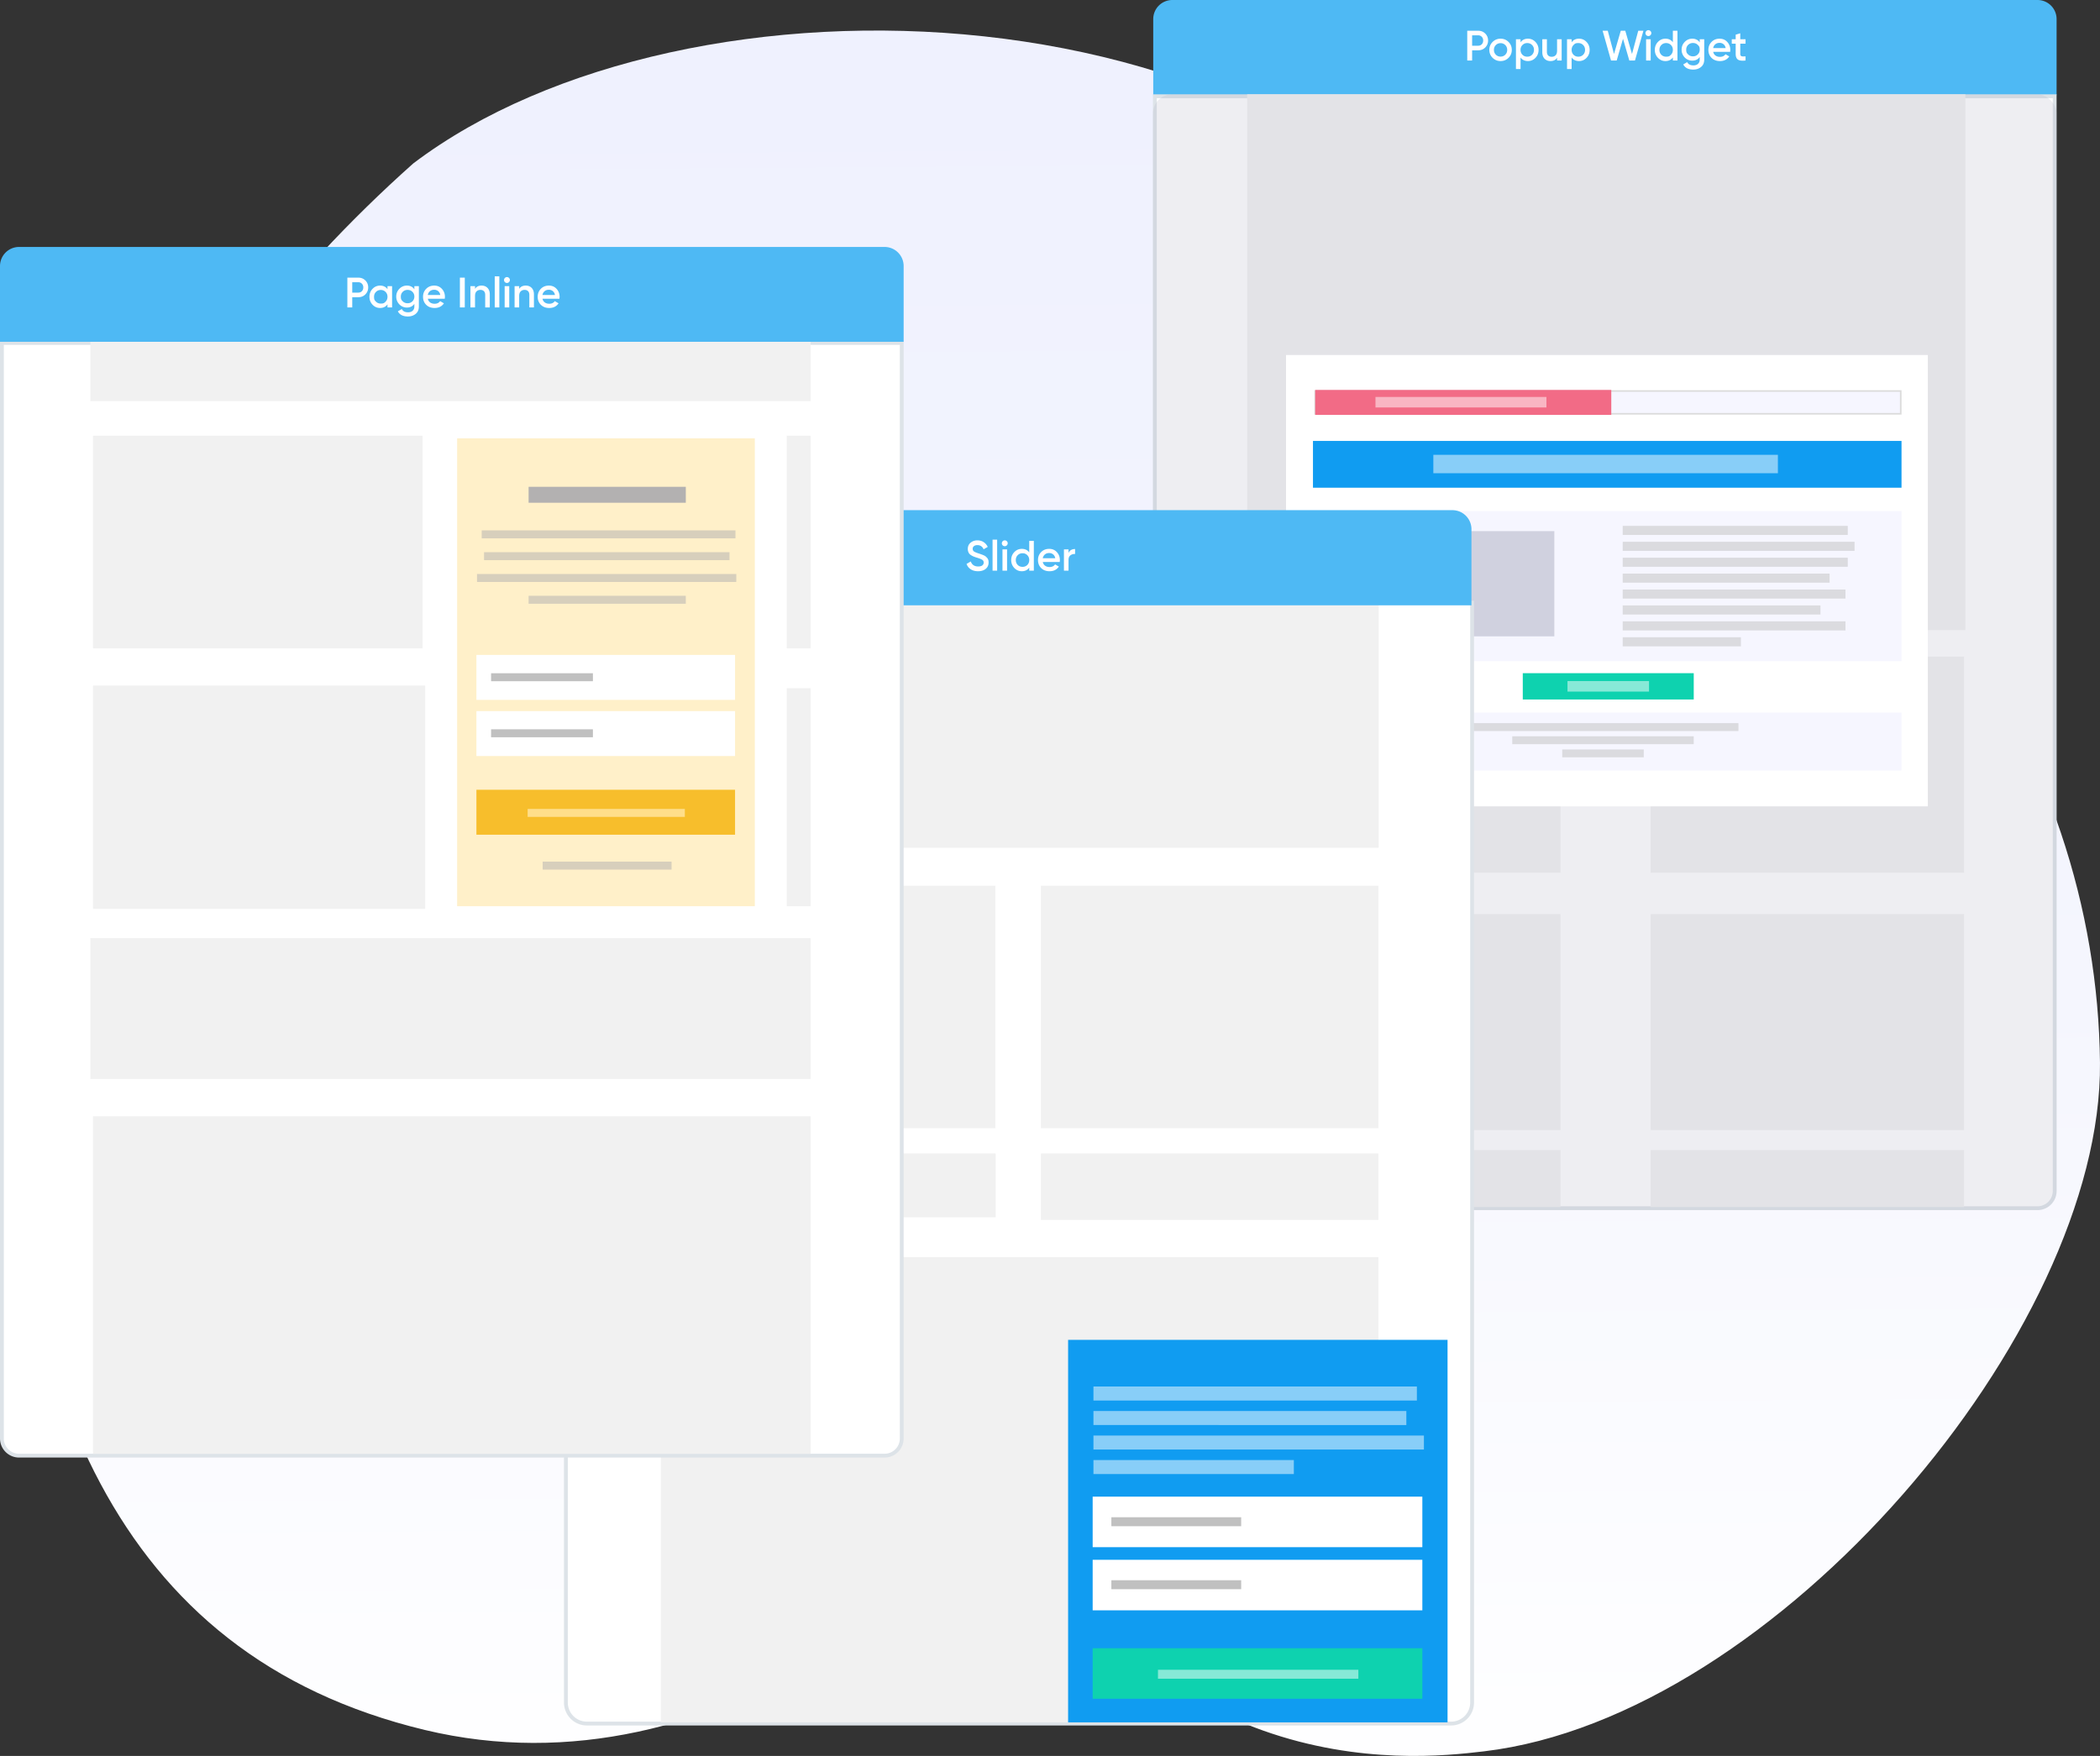
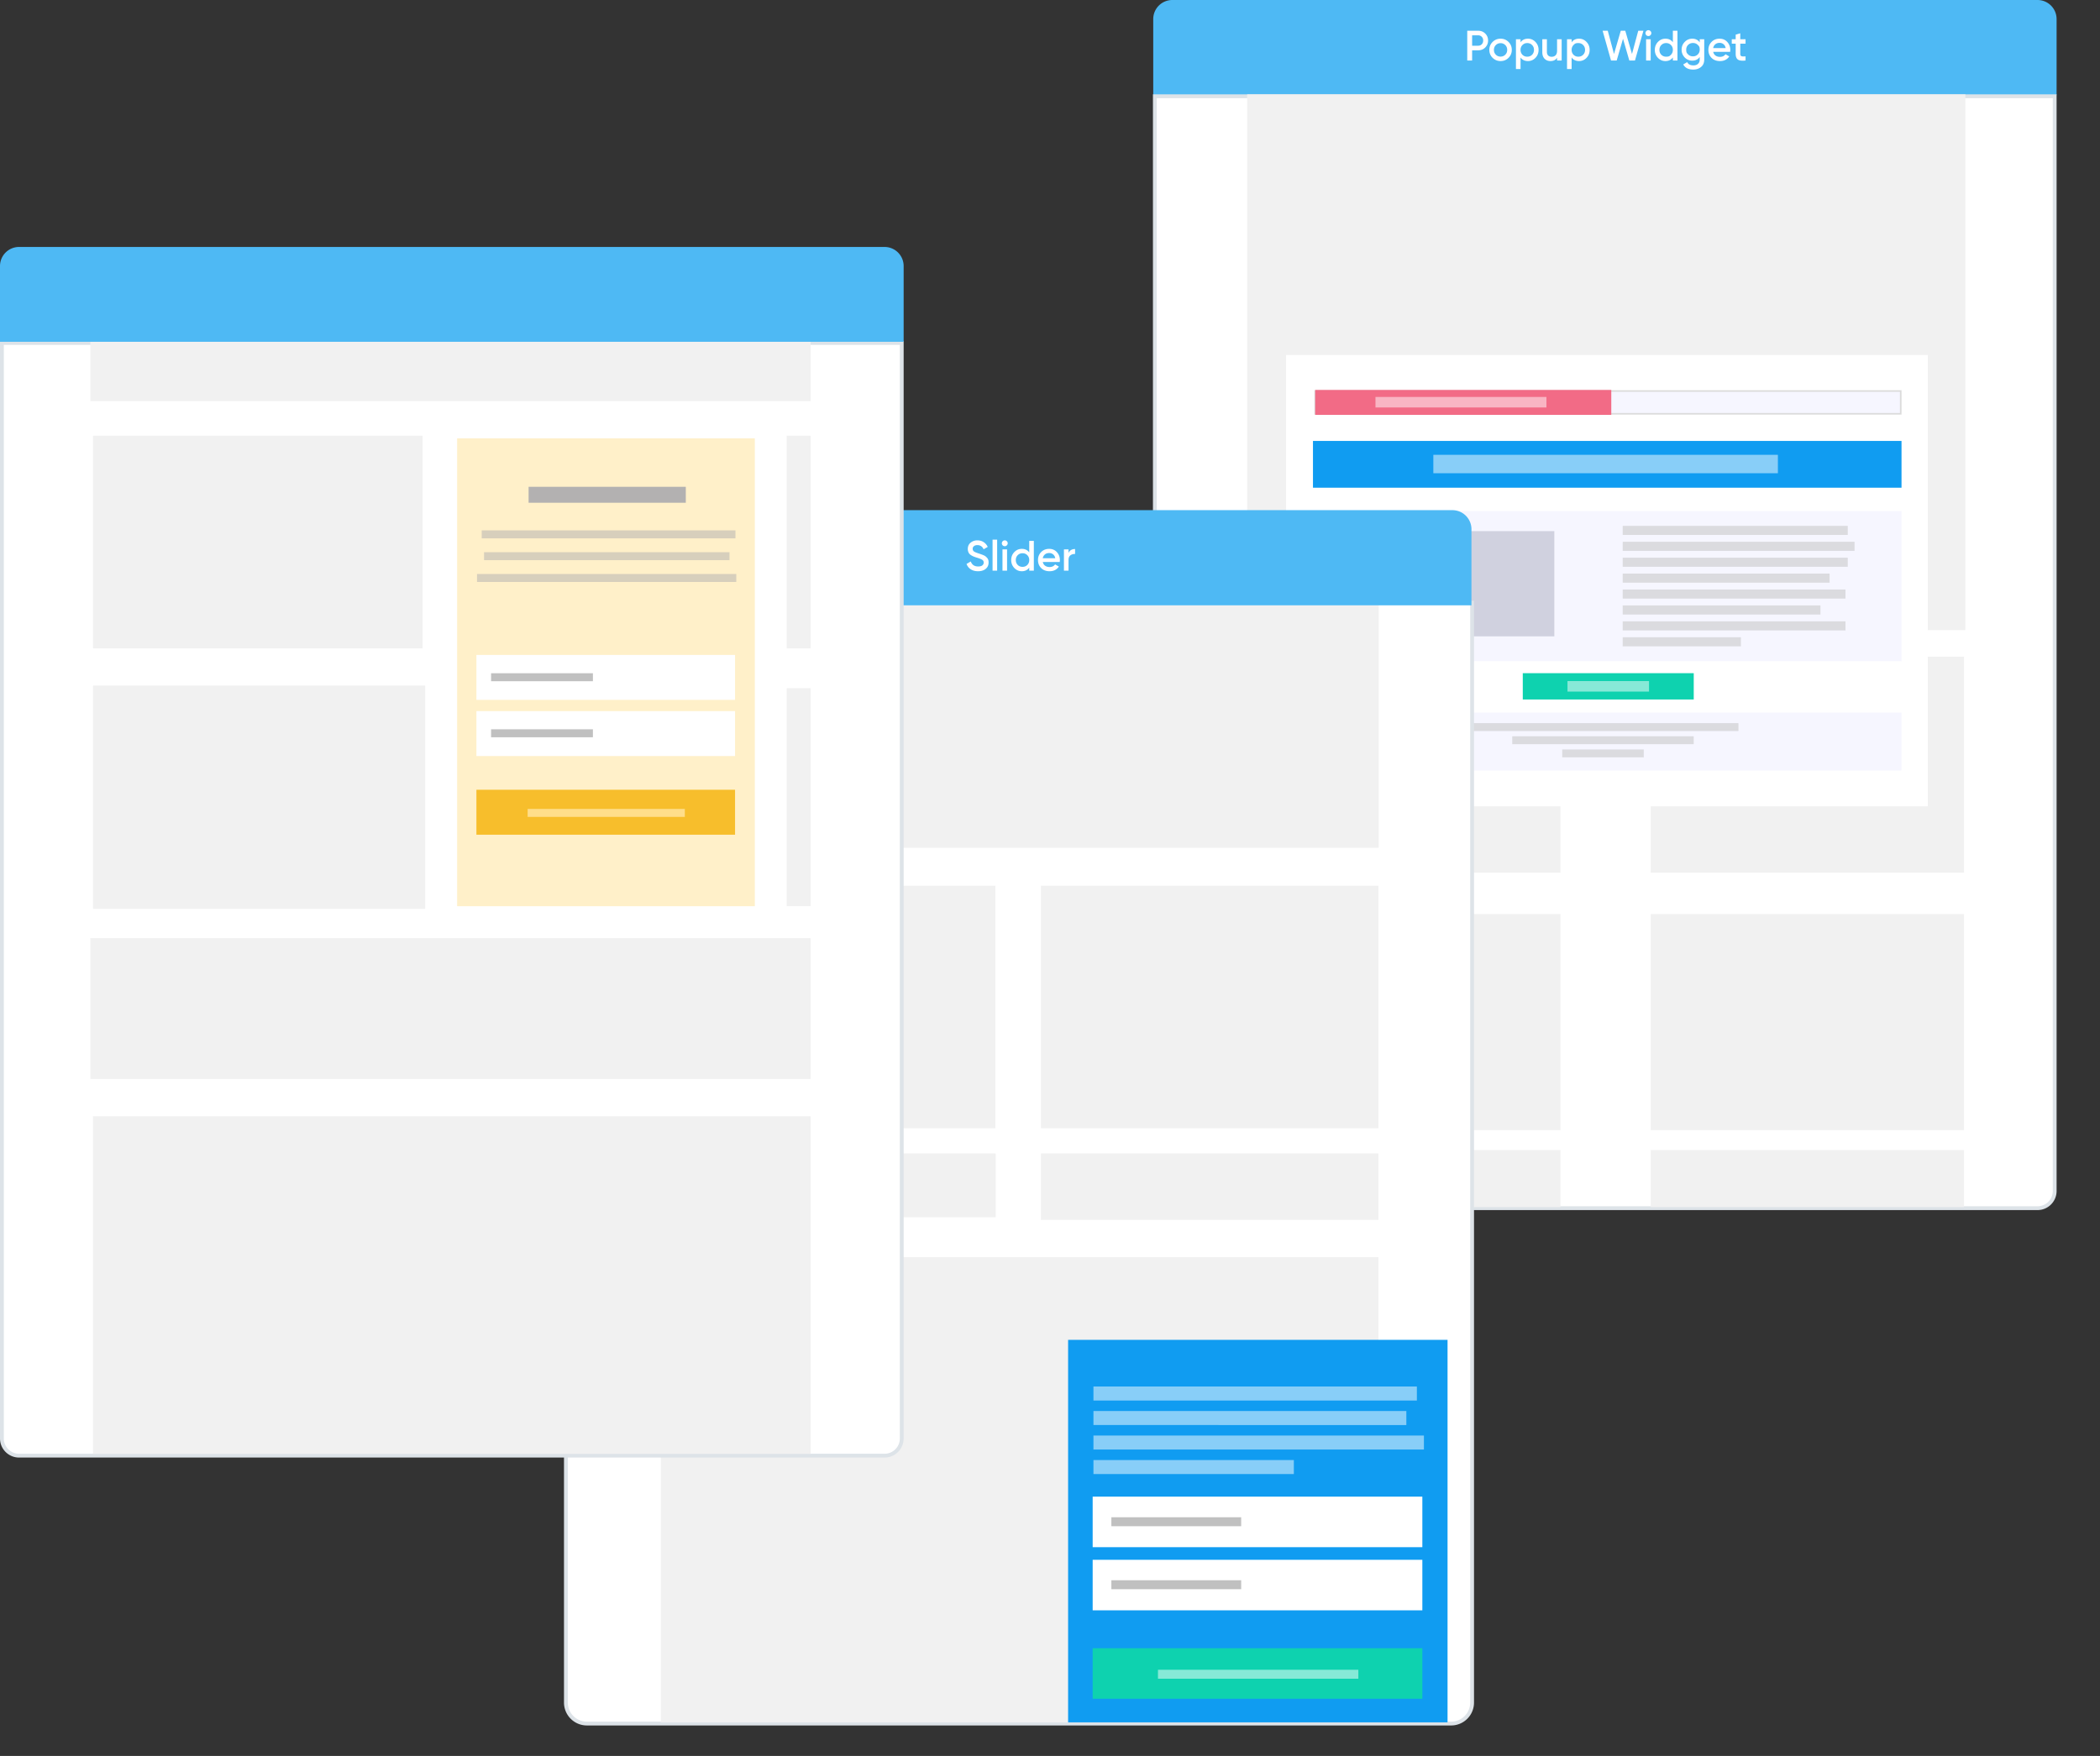
<svg xmlns="http://www.w3.org/2000/svg" width="550" height="460" fill="none">
  <rect width="100%" height="100%" fill="#333333" stroke="none" />
-   <path fill="url(#a)" d="M396.28 86.651c8.056 8.474-5.009-9.285 0 0-56.831-93.172-216.662-97.89-288.038-43.843C41.526 102.206-3.372 187.513.199 270.955 4.074 361.654 28.94 433.418 111.29 453.204c38.279 9.163 74.773-1.135 106.65-20.272 25.171-15.124 58.311-13.704 82.35 4.014 9.101 6.69 19.205 12.366 30.44 16.38 25.476 9.082 48.121 6.649 57.919 5.473 76.515-9.041 162.044-110.079 161.347-180.425-.828-80.765-53.207-164.314-153.716-191.723" />
  <path fill="#4EB9F4" d="M302.038 5a5 5 0 0 1 5-5h226.594a5 5 0 0 1 5 5v19.916H302.038z" />
  <path fill="#fff" d="M387.151 8.054q1.102 0 1.837.735.747.736.747 1.827 0 1.08-.747 1.828-.735.735-1.837.735h-1.593v2.674h-1.281v-7.8h2.874Zm0 3.922q.567 0 .935-.38.368-.39.368-.98t-.368-.97a1.23 1.23 0 0 0-.935-.39h-1.593v2.72zm5.855 4.022q-1.225 0-2.083-.847-.858-.846-.858-2.083t.858-2.084 2.083-.847q1.236 0 2.082.847.858.848.858 2.084t-.858 2.083q-.846.847-2.082.847m-1.237-1.671q.501.501 1.237.501.735 0 1.236-.501.501-.502.501-1.26 0-.757-.501-1.258a1.68 1.68 0 0 0-1.236-.502q-.736 0-1.237.502-.501.501-.501 1.259t.501 1.259m8.416-4.19q1.148 0 1.961.858.813.847.813 2.073 0 1.236-.813 2.083t-1.961.847q-1.27 0-1.949-.936v3.02h-1.203v-7.8h1.203v.802q.68-.947 1.949-.947m-1.448 4.212q.502.502 1.259.502t1.259-.502q.501-.513.501-1.281 0-.77-.501-1.27-.502-.513-1.259-.513t-1.259.512q-.501.502-.501 1.27 0 .77.501 1.282m9.065-4.067h1.203v5.571h-1.203v-.713q-.546.858-1.726.858-.958 0-1.548-.613t-.591-1.682v-3.421h1.203v3.298q0 .624.334.959.334.333.914.334.634 0 1.024-.39.39-.402.39-1.215zm5.761-.145q1.147 0 1.96.858.813.847.813 2.073 0 1.236-.813 2.083t-1.96.847q-1.27 0-1.949-.936v3.02h-1.203v-7.8h1.203v.802q.68-.947 1.949-.947m-1.448 4.212q.502.502 1.259.502t1.258-.502q.502-.513.502-1.281 0-.77-.502-1.27-.5-.513-1.258-.513c-.758 0-.924.17-1.259.512q-.501.502-.501 1.27 0 .77.501 1.282m9.822 1.504-2.205-7.8h1.348l1.637 6.095 1.771-6.094h1.18l1.76 6.095 1.637-6.095h1.348l-2.205 7.8h-1.482l-1.648-5.694-1.659 5.693zm10.319-6.63a.73.73 0 0 1-.535.223.765.765 0 0 1-.545-1.303.72.72 0 0 1 .545-.234q.324 0 .546.234a.73.73 0 0 1 .223.535q0 .312-.234.545m-1.136 6.63v-5.571h1.203v5.571zm7.01-7.799h1.203v7.8h-1.203v-.803q-.68.947-1.949.947-1.147 0-1.96-.847-.813-.858-.813-2.083 0-1.238.813-2.084t1.96-.847q1.27 0 1.949.936zm-3.018 6.295q.5.502 1.258.502c.758 0 .925-.168 1.259-.502q.501-.513.501-1.281 0-.77-.501-1.27-.501-.513-1.259-.513t-1.258.512q-.502.502-.502 1.27 0 .77.502 1.282m10.055-4.067h1.181v5.315q0 1.27-.835 1.95-.836.68-2.027.68-1.928 0-2.64-1.349l1.036-.601q.433.858 1.626.858.78 0 1.214-.413.445-.4.445-1.125v-.68q-.68.97-1.938.97a2.67 2.67 0 0 1-1.993-.836 2.84 2.84 0 0 1-.813-2.04q0-1.191.813-2.027a2.66 2.66 0 0 1 1.993-.847q1.259 0 1.938.97zm-3.04 3.978q.512.501 1.269.501.758 0 1.259-.501.513-.501.512-1.248c-.001-.747-.17-.914-.512-1.248q-.501-.501-1.259-.501t-1.269.501q-.501.501-.501 1.248c0 .747.167.914.501 1.248m6.57-.68q.134.636.612.98.478.335 1.17.335.957 0 1.436-.69l.992.579q-.825 1.215-2.44 1.214-1.358 0-2.194-.824-.835-.836-.835-2.106 0-1.248.824-2.084.825-.847 2.116-.847 1.225 0 2.005.858.79.858.791 2.084 0 .189-.045.501zm-.012-.98h3.275q-.123-.68-.568-1.025a1.6 1.6 0 0 0-1.025-.346q-.668 0-1.114.368-.445.368-.568 1.003m8.481-1.16h-1.382v2.675q0 .345.156.502.156.144.457.167.312.01.769-.011v1.08q-1.381.168-1.983-.234-.601-.412-.601-1.504v-2.674h-1.025v-1.159h1.025V9.079l1.202-.357v1.56h1.382v1.159Z" />
  <path fill="#fff" stroke="#DDE3E8" d="M302.463 25.219h235.669v286.788a4.5 4.5 0 0 1-4.5 4.5H306.963a4.5 4.5 0 0 1-4.5-4.5z" />
  <path fill="#F1F1F1" d="M326.645 239.471h82.059v56.593h-82.059zm0-67.451h82.059v56.593h-82.059zm0 129.263h82.059v14.926h-82.059zm105.68-61.812h82.059v56.593h-82.059zm0-67.451h82.059v56.593h-82.059zm0 129.263h82.059v14.926h-82.059zM326.632 24.718h188.102v140.36H326.632z" />
-   <rect width="236.669" height="292.288" x="301.963" y="24.719" fill="#AAADC0" fill-opacity=".2" rx="5" />
  <path fill="#fff" d="M336.822 93h168.083v118.238H336.822z" />
  <path fill="#F6F6FF" stroke="#DBDBDB" stroke-width=".413" d="M344.443 102.437h153.369v5.967H344.443z" />
  <path fill="#F26B86" d="M344.457 102.154h77.546v6.535h-77.546z" />
  <path fill="#F6F6FF" d="M343.875 133.895h154.144v39.32H343.875zm-.162 52.795h154.306v15.162H343.713z" />
  <path fill="#0ED2AF" d="M398.823 176.352h44.776v6.892h-44.776z" />
  <path fill="#109CF1" d="M343.872 115.511h154.144v12.255H343.872z" />
  <path fill="#C1C1C1" d="M424.996 137.758h58.938v2.381h-58.938zm0 4.169h60.724v2.381h-60.724zm0 4.169h58.938v2.381h-58.938zm0 4.17h54.175v2.381h-54.175zm0 4.169h58.343v2.381h-58.343zm0 4.169h51.794v2.381h-51.794zm-40.642 30.842h70.953v2.067h-70.953zm11.71 3.446h47.532v2.067h-47.532zm13.088 3.446h21.355v2.067h-21.355z" opacity=".5" />
  <path fill="#fff" d="M410.53 178.419h21.355v2.757H410.53z" opacity=".5" />
  <path fill="#AAADC0" d="M355.42 139.136h51.665v27.567H355.42z" opacity=".5" />
  <path fill="#fff" d="M360.243 103.988h44.776v2.757h-44.776zm15.155 15.162h90.241v4.824h-90.241z" opacity=".5" />
  <path fill="#C1C1C1" d="M424.996 162.773h58.343v2.381h-58.343zm0 4.17h30.957v2.381h-30.957z" opacity=".5" />
  <path fill="#fff" stroke="#DDE3E8" d="M148.713 157.872h-.5v288.15a5.5 5.5 0 0 0 5.5 5.5H380.05a5.5 5.5 0 0 0 5.5-5.5v-288.15z" />
  <path fill="#F1F1F1" d="M173.001 158.57h188.09v63.512h-188.09zm.074 170.766h187.943v121.871H173.075zm-.074-97.292h87.707v63.512h-87.707zm.074 70.132h87.707v16.714h-87.707zm99.54-70.132h88.403v63.512h-88.403zm.001 70.132h88.403v17.41h-88.403z" />
  <path fill="#4EB9F4" d="M148.713 138.646a5 5 0 0 1 5-5h226.669a5 5 0 0 1 5 5v19.924H148.713z" />
  <path fill="#fff" d="M256.156 149.646q-1.125 0-1.916-.513a2.7 2.7 0 0 1-1.092-1.404l1.103-.646q.468 1.314 1.938 1.315.724 0 1.08-.279a.91.91 0 0 0 .368-.746q0-.48-.39-.725-.39-.255-1.381-.557a9 9 0 0 1-.902-.312 4.5 4.5 0 0 1-.735-.401 1.7 1.7 0 0 1-.568-.657 2.1 2.1 0 0 1-.19-.914q0-1.037.735-1.638.736-.612 1.771-.613.936 0 1.638.457.7.457 1.08 1.259l-1.08.624q-.49-1.092-1.638-1.092-.556 0-.891.268a.84.84 0 0 0-.334.702q0 .434.334.69.346.245 1.237.524.445.145.646.223.212.067.579.223a2.3 2.3 0 0 1 .568.312q.19.156.401.39.222.234.312.535.089.3.089.679 0 1.059-.769 1.683-.757.613-1.993.613m3.798-.145v-8.134h1.203v8.134zm3.735-6.63a.73.73 0 0 1-.534.223.765.765 0 0 1-.546-1.304.73.73 0 0 1 .546-.234q.322 0 .546.234a.73.73 0 0 1 .222.535q0 .312-.234.546m-1.136 6.63v-5.571h1.203v5.571zm7.01-7.8h1.203v7.8h-1.203v-.802q-.679.947-1.949.947-1.147 0-1.96-.847-.813-.858-.813-2.084 0-1.237.813-2.083t1.96-.847q1.27 0 1.949.936zm-3.018 6.296q.501.501 1.259.501t1.258-.501q.501-.513.501-1.282t-.501-1.27q-.502-.513-1.258-.513-.758 0-1.259.513-.501.501-.501 1.27 0 .77.501 1.282m6.57-.769q.134.635.612.98.48.335 1.17.335.957 0 1.437-.691l.991.579q-.825 1.215-2.439 1.215-1.36 0-2.194-.825-.836-.835-.836-2.106 0-1.248.824-2.083.825-.847 2.117-.847 1.225 0 2.004.858.79.858.791 2.083 0 .19-.045.502zm-.011-.981h3.274q-.123-.68-.568-1.025a1.6 1.6 0 0 0-1.025-.345q-.667 0-1.113.367-.446.369-.568 1.003m6.749-1.381q.457-1.037 1.715-1.037v1.304q-.69-.044-1.202.334-.513.368-.513 1.226v2.808h-1.203v-5.571h1.203z" />
  <path fill="#109CF1" d="M279.742 351h99.378v100.206h-99.378z" />
  <path fill="#fff" d="M286.175 392.077h86.343v13.236h-86.343zm0 16.545h86.343v13.236h-86.343z" />
  <path fill="#0ED2AF" d="M286.175 431.786h86.343v13.236h-86.343z" />
  <path fill="#fff" d="M286.38 382.492h52.483v3.67H286.38z" opacity=".5" />
  <path fill="#86E9D7" d="M303.278 437.429h52.483v2.348h-52.483z" />
  <path fill="#828282" d="M291.073 413.976h33.998v2.348h-33.998zm0-16.503h33.998v2.348h-33.998z" opacity=".5" />
  <path fill="#fff" d="M286.38 376.07h86.551v3.67H286.38zm0-6.422h81.947v3.67H286.38zm0-6.422h84.709v3.67H286.38z" opacity=".5" />
  <path fill="#fff" stroke="#DDE3E8" d="M.5 89.847h235.67v286.99a4.5 4.5 0 0 1-4.5 4.5H5a4.5 4.5 0 0 1-4.5-4.5z" />
  <path fill="#F1F1F1" d="M23.666 89.068h188.639v16.017H23.666zm.697 25.07h86.315v55.712H24.363zm0 65.462h87.011v58.498H24.363zm181.678.697h6.265v57.105h-6.265zm0-66.159h6.265v55.712h-6.265zM24.363 292.418h187.943v88.443H24.363zm-.697-46.659h188.639v36.91H23.666z" />
  <path fill="#FFF0C9" d="M119.727 114.835h77.962v122.567h-77.962z" />
  <path fill="#fff" d="M124.776 171.571h67.736v11.774h-67.736zm0 14.718h67.736v11.774h-67.736z" />
  <path fill="#F7BE2C" d="M124.776 206.894h67.737v11.775h-67.737z" />
-   <path fill="#B1AFB0" d="M138.442 156.08h41.173v2.088h-41.173zm3.682 69.641h33.763v2.088h-33.763z" opacity=".5" />
  <path fill="#B3B1B1" d="M138.442 127.528h41.173v4.178h-41.173z" />
  <path fill="#FFDE8A" d="M138.191 211.915h41.173v2.088h-41.173z" />
  <path fill="#828282" d="M128.618 191.052h26.671v2.088h-26.671zm0-14.682h26.671v2.088h-26.671z" opacity=".5" />
  <path fill="#B1AFB0" d="M124.937 150.368h67.899v2.088h-67.899zm1.839-5.713h64.287v2.088h-64.287zm-.612-5.713h66.454v2.088h-66.454z" opacity=".5" />
  <path fill="#4EB9F4" d="M0 69.694a5 5 0 0 1 5-5h226.669a5 5 0 0 1 5 5v19.85H0z" />
-   <path fill="#fff" d="M93.848 72.733q1.103 0 1.838.735.746.736.746 1.828 0 1.08-.746 1.827-.735.736-1.838.736h-1.593v2.674h-1.28v-7.8zm0 3.922q.568 0 .936-.379.367-.39.367-.98t-.367-.97a1.23 1.23 0 0 0-.936-.39h-1.593v2.72zm7.637-1.693h1.203v5.57h-1.203v-.802q-.68.947-1.95.947-1.146 0-1.96-.846-.812-.858-.812-2.084 0-1.237.813-2.084.813-.846 1.96-.846 1.27 0 1.949.936zm-3.018 4.066q.5.502 1.258.502c.758 0 .925-.167 1.259-.502q.501-.512.501-1.28 0-.77-.501-1.271-.501-.513-1.259-.513t-1.258.513q-.502.5-.502 1.27c0 .77.167.94.502 1.281m10.055-4.066h1.181v5.314q0 1.27-.835 1.95-.836.68-2.027.68-1.928 0-2.64-1.348l1.036-.602q.434.858 1.626.858.78 0 1.214-.412.445-.402.445-1.126v-.68q-.68.97-1.938.97a2.67 2.67 0 0 1-1.993-.836 2.84 2.84 0 0 1-.813-2.039q0-1.191.813-2.028a2.66 2.66 0 0 1 1.993-.846q1.258 0 1.938.969v-.825Zm-3.04 3.977q.512.502 1.27.502.757 0 1.258-.502.513-.501.512-1.248 0-.745-.512-1.248-.502-.501-1.258-.501-.758 0-1.27.501-.501.502-.501 1.248c0 .746.167.914.501 1.248m6.57-.679q.133.635.612.98.479.334 1.17.334.957 0 1.436-.69l.992.579q-.825 1.215-2.44 1.215-1.358 0-2.194-.825-.834-.836-.835-2.106 0-1.247.824-2.084.825-.846 2.116-.846 1.225 0 2.005.858.79.858.791 2.083 0 .19-.045.502zm-.012-.98h3.275q-.123-.681-.568-1.026a1.6 1.6 0 0 0-1.025-.345q-.668 0-1.114.367-.445.368-.568 1.003Zm8.41-4.547h1.28v7.8h-1.28zm5.689 2.084q.958 0 1.549.612.59.614.59 1.683v3.42h-1.203v-3.297q0-.624-.334-.959t-.913-.334q-.636 0-1.025.401-.39.39-.39 1.203v2.987h-1.203V74.96h1.203v.714q.546-.858 1.726-.858Zm3.434 5.716v-8.134h1.203v8.134zm3.735-6.63a.73.73 0 0 1-.534.223.77.77 0 0 1-.546-.223.77.77 0 0 1 0-1.08.73.73 0 0 1 .546-.235q.322 0 .546.234a.73.73 0 0 1 .222.535q0 .312-.234.546m-1.136 6.63V74.96h1.203v5.572h-1.203Zm5.529-5.716q.958 0 1.548.612.59.614.59 1.683v3.42h-1.202v-3.297q0-.624-.335-.959-.333-.334-.913-.334-.635 0-1.024.401-.39.39-.39 1.203v2.987h-1.203V74.96h1.203v.714q.546-.858 1.726-.858Zm4.38 3.443q.133.635.613.98.479.334 1.169.334.959 0 1.437-.69l.991.579q-.823 1.215-2.439 1.215-1.359 0-2.194-.825-.835-.836-.835-2.106 0-1.247.824-2.084.824-.846 2.116-.846 1.225 0 2.005.858.79.858.79 2.083 0 .19-.044.502zm-.011-.98h3.274q-.122-.681-.568-1.026a1.6 1.6 0 0 0-1.024-.345q-.669 0-1.114.367-.445.368-.568 1.003Z" />
  <defs>
    <linearGradient id="a" x1="272.995" x2="276.125" y1="19.21" y2="474.434" gradientUnits="userSpaceOnUse">
      <stop stop-color="#EFF1FE" />
      <stop offset=".533" stop-color="#F5F6FE" />
      <stop offset="1" stop-color="#fff" />
    </linearGradient>
  </defs>
</svg>